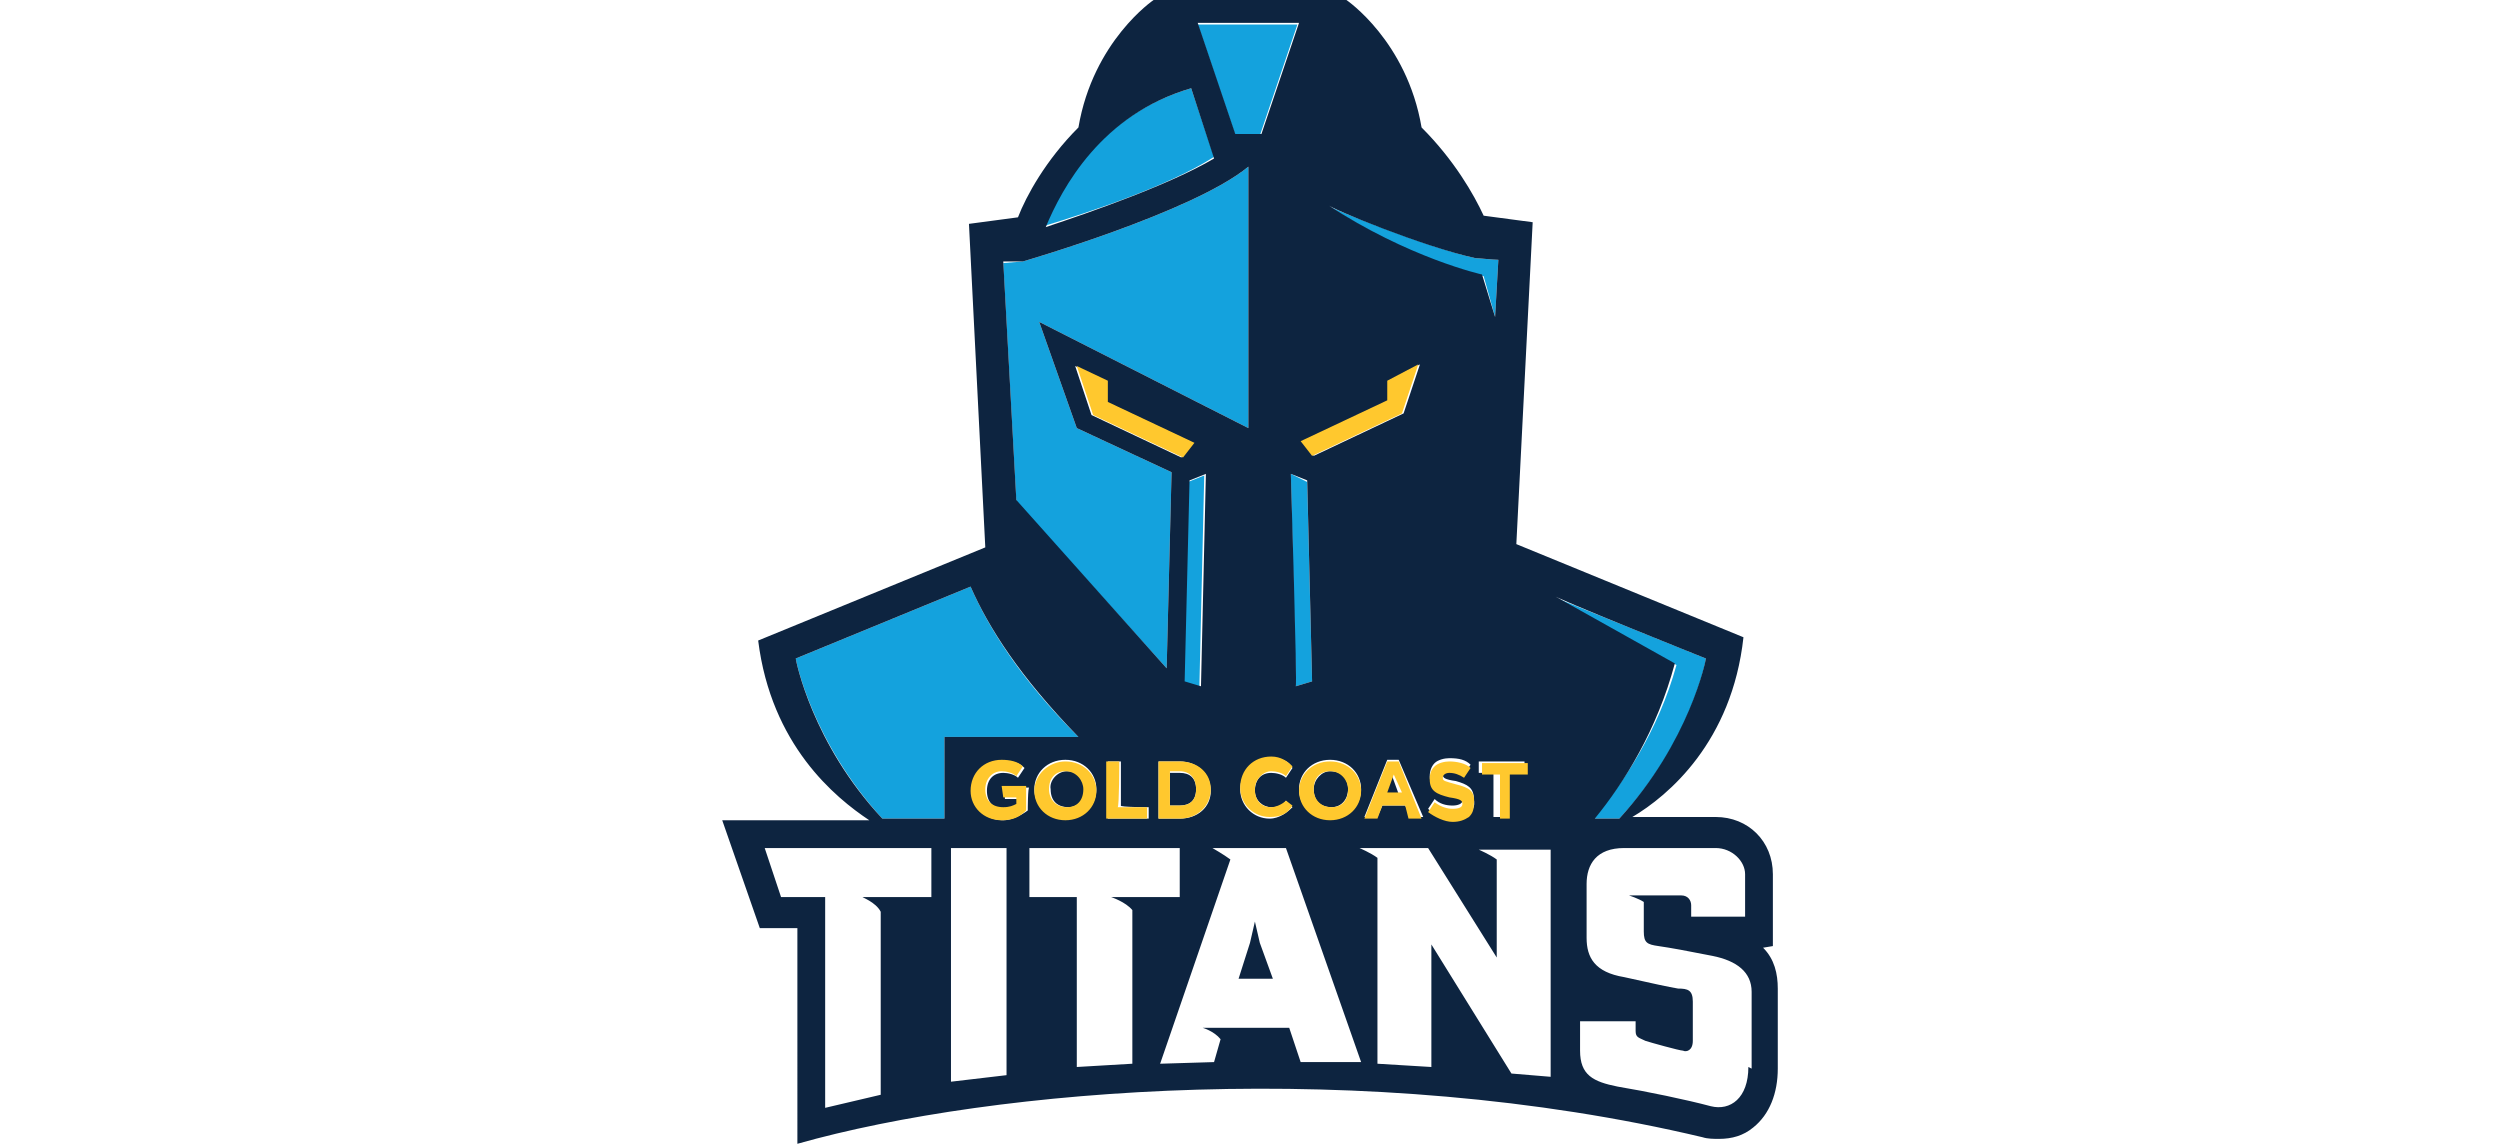
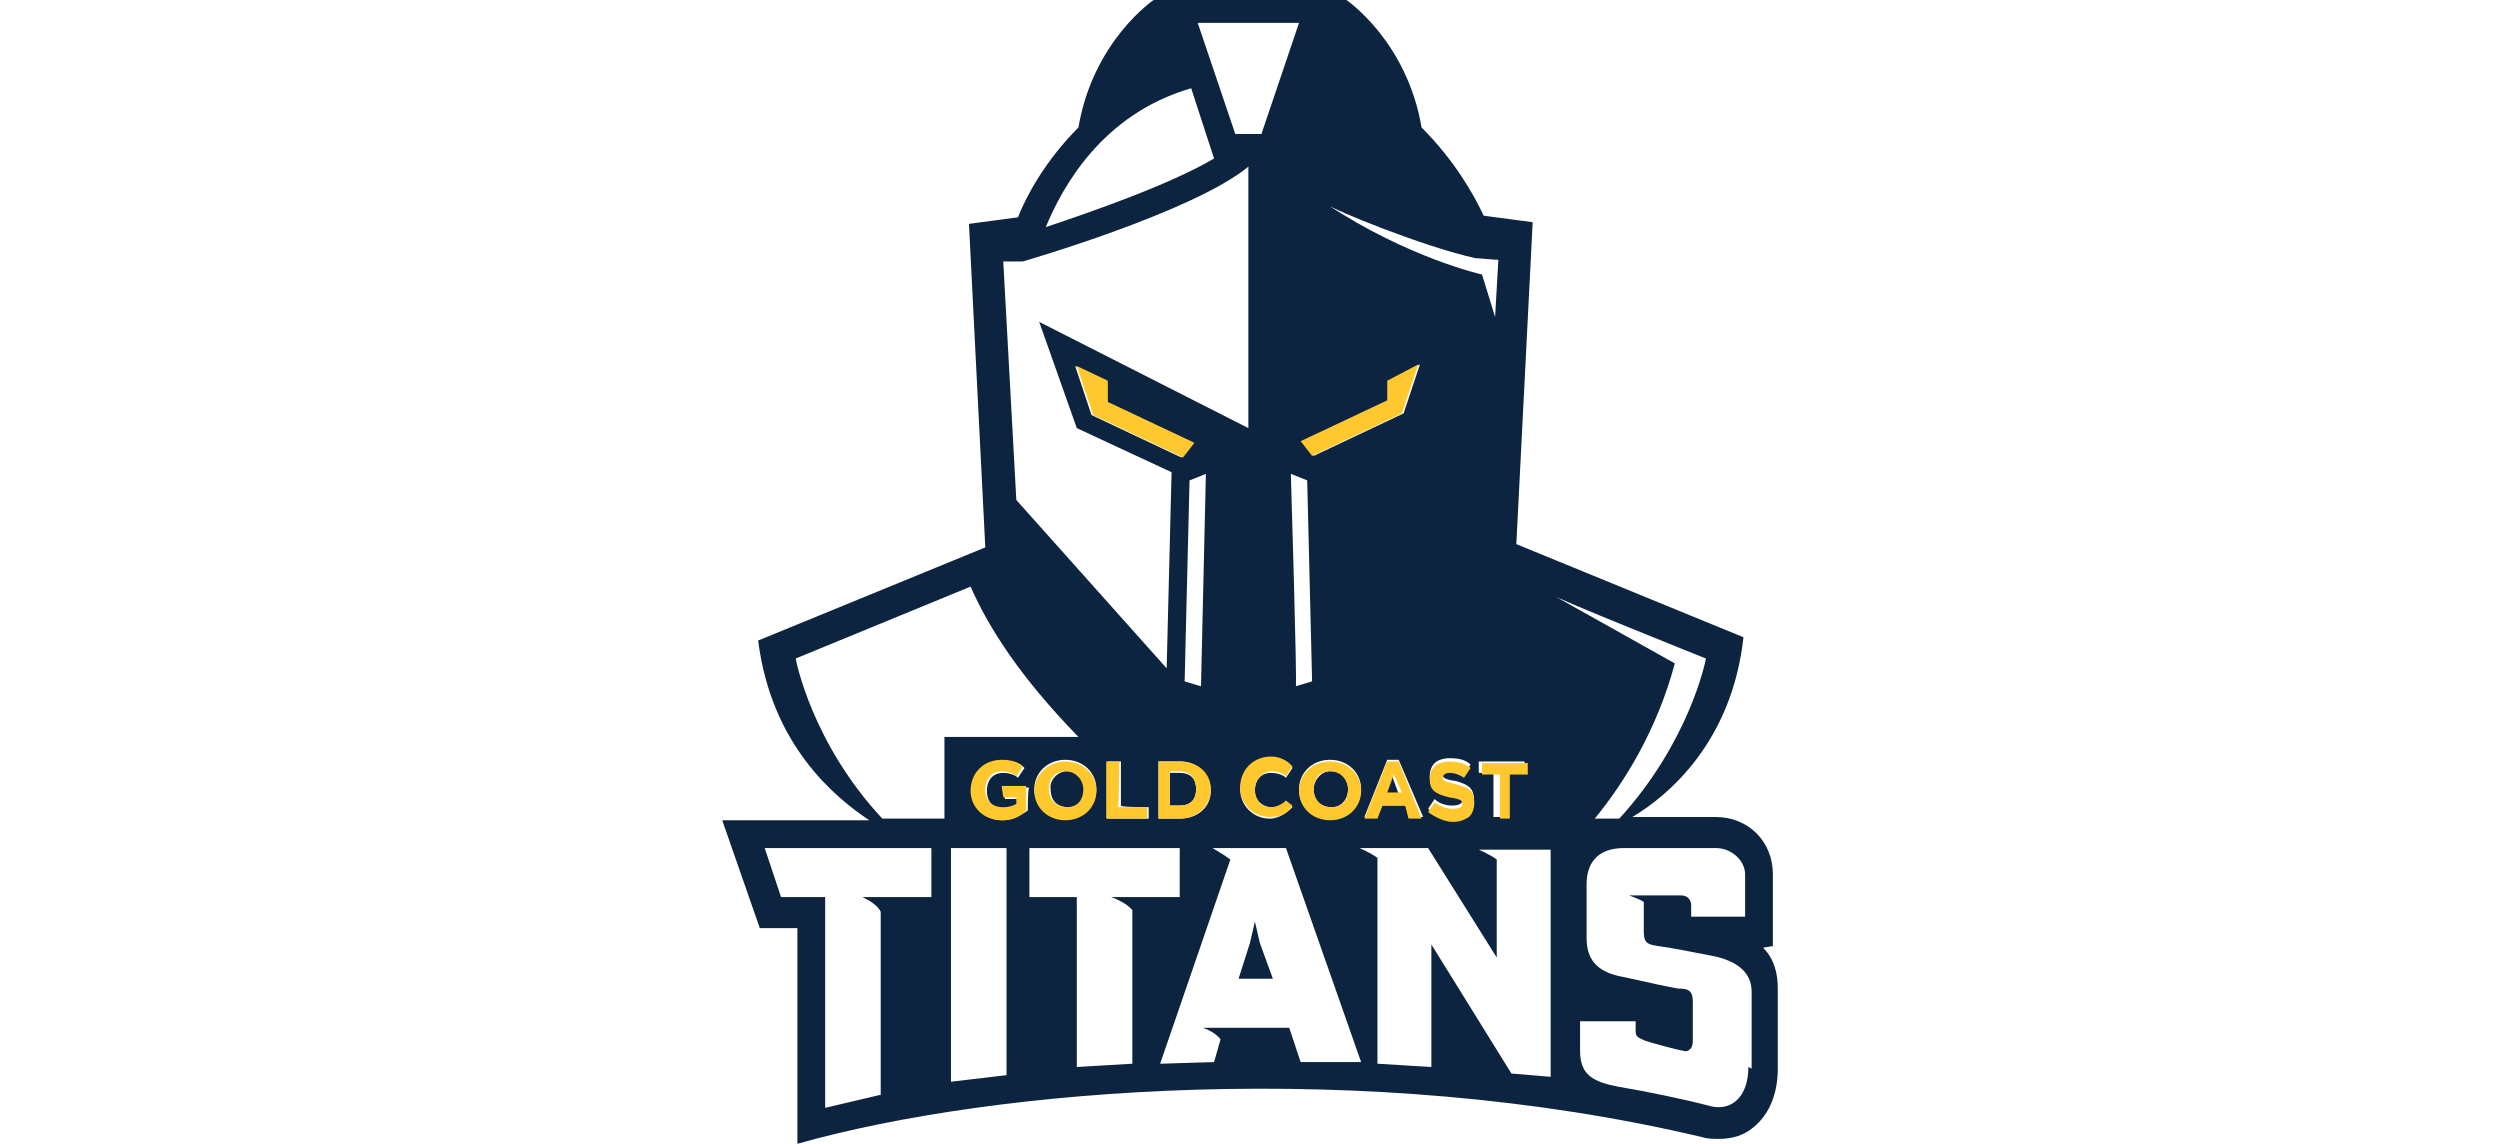
<svg xmlns="http://www.w3.org/2000/svg" version="1.1" id="a" x="0px" y="0px" viewBox="0 0 153 70" style="enable-background:new 0 0 153 70;" xml:space="preserve">
  <style type="text/css">
	.st0{fill:#14A2DD;}
	.st1{fill:#0D2440;}
	.st2{fill:#FFC82E;}
</style>
  <g>
-     <path class="st0" d="M91.5,19.4l0.2-3.5c-0.3,0-1.2-0.1-1.4-0.1c-3.1-0.7-8.7-3-9-3.2c5,3.3,9.5,4.3,9.5,4.3L91.5,19.4L91.5,19.4z    M77.1,8.3l2.3-6.8h-6.1l2.3,6.8C75.5,8.3,77.2,8.3,77.1,8.3L77.1,8.3z M72.9,5.4c-5.5,1.6-8,6-8.9,8.4c2.6-0.8,7.5-2.4,10.3-4.2   C74.3,9.6,72.9,5.4,72.9,5.4z M97.5,50.1h1.6c4.3-4.6,5.3-9.6,5.3-9.8L95,36.5l7.6,4.2C101.5,44.7,99.3,48,97.5,50.1L97.5,50.1z    M57.8,45.1H66c-3.6-3.6-5.5-6.7-6.6-9.2l-10.7,4.4c0,0.1,1,5.1,5.3,9.8h3.8L57.8,45.1L57.8,45.1z M80,29.5L79,29l0.3,13l1-0.3   L80,29.5z M73.4,42.1l0.3-13l-1,0.4l-0.3,12.3L73.4,42.1z M62.2,30.7l-0.8-14.6l1.2-0.1c0,0,10.4-3,13.8-5.8v16l-12.8-6.5l2.3,6.5   l5.8,2.7l-0.3,12L62.2,30.7L62.2,30.7L62.2,30.7z" />
    <path class="st1" d="M65.3,47.2c0.6,0,1.1,0.4,1.1,1.1c0,0.6-0.4,1.1-1,1.1c-0.7,0-1.1-0.4-1.1-1.1C64.2,47.8,64.7,47.2,65.3,47.2z    M73.2,48.3c0,0.7-0.4,1-1,1h-0.6v-2h0.6C72.8,47.3,73.2,47.6,73.2,48.3L73.2,48.3L73.2,48.3z M84.8,48.6l0.4-1.1l0.4,1.1   C85.8,48.6,84.8,48.6,84.8,48.6z M77.9,59.9h-2.1l0.7-2.2l0.3-1.3l0,0l0.3,1.3C77.1,57.7,77.9,59.9,77.9,59.9z M81.4,47.2   c0.7,0,1.1,0.4,1.1,1.1c0,0.6-0.4,1.1-1,1.1c-0.7,0-1.1-0.4-1.1-1.1C80.4,47.7,80.9,47.2,81.4,47.2z M107,65.3   c0,1.9-1.1,2.7-2.3,2.4c-1.5-0.4-3.9-0.9-5.7-1.2c-1.5-0.3-2.3-0.7-2.3-2.2v-1.8h3.4v0.6c0,0.4,0.2,0.4,0.6,0.6   c0.3,0.1,2.1,0.6,2.3,0.6c0.2,0.1,0.6,0,0.6-0.6v-2.4c0-0.7-0.3-0.8-0.9-0.8c-0.6-0.1-1.5-0.3-3.3-0.7c-1.8-0.3-2.3-1.2-2.3-2.4   v-3.3c0-1.2,0.6-2.2,2.3-2.2h5.6c1,0,1.8,0.8,1.8,1.6l0,0v2.6h-3.3v-0.7c0-0.3-0.2-0.6-0.6-0.6h-3.2c0,0,0.6,0.2,0.9,0.4V57   c0,0.7,0.2,0.8,0.9,0.9c0.7,0.1,1.8,0.3,3.3,0.6s2.4,1,2.4,2.2v4.7L107,65.3L107,65.3z M92.5,65.7l-4.9-7.9l0,0v7.5l-3.3-0.2V52.5   c-0.4-0.3-1.1-0.6-1.1-0.6h4.2l4.2,6.7l0,0v-6c-0.4-0.3-1.1-0.6-1.1-0.6h4.4v13.9C94.9,65.9,92.5,65.7,92.5,65.7L92.5,65.7z    M79.6,65l-0.7-2.1h-5.3c0,0,0.7,0.2,1.1,0.7L74.3,65L71,65.1l4.3-12.5c-0.4-0.3-1.1-0.7-1.1-0.7h4.5l4.6,13.1   C83.2,65,79.6,65,79.6,65z M65.9,65.3V54.9H63v-3h9.2v3H68c0,0,0.9,0.3,1.3,0.8v9.4L65.9,65.3L65.9,65.3L65.9,65.3z M58.2,66.2   V51.9h3.4v13.9L58.2,66.2L58.2,66.2z M53.9,55.8V67l-3.4,0.8V54.9h-2.7l-1-3H57v3h-4.2C52.7,54.9,53.6,55.2,53.9,55.8L53.9,55.8   L53.9,55.8z M62.9,49.6c-0.4,0.3-1,0.6-1.5,0.6c-1.1,0-1.9-0.8-1.9-1.7c0-1,0.8-1.9,1.9-1.9c0.7,0,1,0.1,1.3,0.4l-0.4,0.6   c-0.2-0.2-0.6-0.3-0.9-0.3c-0.6,0-1,0.4-1,1.1c0,0.7,0.4,1.1,1.1,1.1c0.2,0,0.6-0.1,0.8-0.2v-0.4h-0.8v-0.7H63   C62.9,48.1,62.9,49.6,62.9,49.6L62.9,49.6z M48.7,40.3l10.7-4.4c1.1,2.5,3,5.5,6.6,9.2h-8.2v5h-3.8C49.7,45.5,48.7,40.4,48.7,40.3   L48.7,40.3z M62.6,16c0,0,10.4-3,13.8-5.8v16l-12.8-6.5l2.3,6.5l5.8,2.7l-0.3,12l-9.2-10.3l-0.8-14.6L62.6,16L62.6,16L62.6,16z    M72.9,5.4l1.4,4.3c-2.7,1.6-7.6,3.3-10.3,4.2C65,11.5,67.4,7,72.9,5.4z M79.5,1.4l-2.3,6.8h-1.6l-2.3-6.8   C73.3,1.4,79.4,1.4,79.5,1.4L79.5,1.4z M85,24.5v-1.2l1.9-1l-1,3l-5.5,2.6l-0.7-0.9C79.7,27.1,85.1,24.5,85,24.5L85,24.5z    M90.3,15.8c0.2,0,1.1,0.1,1.4,0.1l-0.2,3.5l-0.8-2.6c0,0-4.5-1-9.5-4.3C81.5,12.8,87.1,15.1,90.3,15.8   C90.3,15.8,90.3,15.8,90.3,15.8z M104.4,40.3c0,0.1-1,5.1-5.3,9.8h-1.5c1.8-2.2,3.8-5.4,4.9-9.5L95,36.4   C94.9,36.5,104.4,40.3,104.4,40.3z M79,29l1,0.4l0.3,12.3l-1,0.3C79.4,42.1,79,29,79,29z M73.8,29l-0.3,13l-1-0.3l0.3-12.3L73.8,29   C73.8,29,73.8,29,73.8,29z M73,27.1l-0.7,0.9l-5.5-2.6l-1-3l1.9,1v1.2L73,27.1L73,27.1L73,27.1z M67.1,48.3c0,1-0.8,1.8-1.9,1.8   c-1.1,0-1.9-0.8-1.9-1.8c0-1,0.8-1.8,1.9-1.8C66.3,46.5,67.1,47.3,67.1,48.3L67.1,48.3z M70.3,49.4v0.7h-2.5v-3.5h0.8v2.7   C68.5,49.4,70.3,49.4,70.3,49.4L70.3,49.4z M72.2,50.1h-1.3v-3.5h1.3c1.1,0,1.9,0.8,1.9,1.8S73.3,50.1,72.2,50.1z M77.8,49.4   c0.4,0,0.7-0.1,0.9-0.4l0.4,0.4c-0.3,0.3-0.8,0.7-1.4,0.7c-1,0-1.8-0.8-1.8-1.8s0.8-1.9,1.9-1.9c0.7,0,1.1,0.2,1.3,0.6l-0.4,0.6   c-0.2-0.2-0.6-0.3-0.9-0.3c-0.6,0-1,0.4-1,1.1C76.8,49,77.3,49.4,77.8,49.4L77.8,49.4z M83.3,48.3c0,1-0.8,1.8-1.9,1.8   s-1.9-0.8-1.9-1.8c0-1,0.8-1.8,1.9-1.8S83.3,47.3,83.3,48.3L83.3,48.3z M87.1,50h-0.8L86,49.3h-1.4L84.3,50h-0.8l1.4-3.5h0.7   L87.1,50z M89.9,49.8c-0.2,0.2-0.6,0.3-1,0.3c-0.6,0-1.1-0.2-1.5-0.6l0.4-0.6c0.3,0.3,0.7,0.4,1.1,0.4c0.3,0,0.6-0.1,0.6-0.3   s-0.1-0.3-0.8-0.4c-0.7-0.2-1.2-0.3-1.2-1.1c0-0.3,0.1-0.6,0.3-0.8c0.2-0.2,0.6-0.3,0.9-0.3c0.6,0,1,0.1,1.3,0.4l-0.4,0.6   c-0.3-0.2-0.7-0.3-0.9-0.3c-0.2,0-0.4,0.1-0.4,0.3c0,0.2,0.1,0.3,0.8,0.4c0.7,0.2,1.1,0.4,1.1,1.1C90.3,49.4,90.1,49.6,89.9,49.8   C89.9,49.8,89.9,49.8,89.9,49.8z M90.5,47.3v-0.7h2.8v0.7h-1.1v2.7h-0.8v-2.7C91.6,47.3,90.5,47.3,90.5,47.3z M108.5,57.9v-4.4   c0-2-1.5-3.5-3.5-3.5h-5.1c2.2-1.3,6.1-4.6,6.8-11l-13.9-5.7l1-19.7l-3-0.4C90.2,11.9,89,9.8,87,7.8C86.1,2.5,82.4,0,82.4,0H70.6   c0,0-3.7,2.5-4.6,7.8c-2,2-3.2,4.2-3.7,5.5l-3,0.4l1,19.8l-13.9,5.7c0.8,6.4,4.7,9.6,6.8,11h-9l2.3,6.6h2.3V70   c12-3.4,34.8-5.3,55.4-0.4c0.3,0.1,0.7,0.1,1,0.1c0.8,0,1.5-0.2,2.1-0.7c1-0.8,1.5-2.1,1.5-3.6v-4.9c0-0.9-0.2-1.8-0.9-2.5   L108.5,57.9L108.5,57.9z" />
    <path class="st2" d="M89.1,48c-0.7-0.2-0.8-0.2-0.8-0.4s0.2-0.3,0.4-0.3c0.3,0,0.6,0.1,0.9,0.3l0.4-0.6c-0.3-0.3-0.9-0.4-1.3-0.4   c-0.3,0-0.7,0.1-0.9,0.3c-0.2,0.2-0.3,0.4-0.3,0.8c0,0.7,0.4,0.9,1.2,1.1c0.7,0.1,0.8,0.2,0.8,0.4s-0.2,0.3-0.6,0.3   c-0.3,0-0.7-0.1-1.1-0.4l-0.4,0.6c0.4,0.3,1,0.6,1.5,0.6c0.4,0,0.7-0.1,1-0.3c0.2-0.2,0.3-0.4,0.3-0.8C90.3,48.4,89.9,48.2,89.1,48   C89.1,48,89.1,48,89.1,48z M92.4,50.1v-2.7h1.1v-0.7h-2.8v0.7h1.1v2.7C91.7,50.1,92.4,50.1,92.4,50.1z M81.4,47.2   c-0.6,0-1,0.4-1,1.1c0,0.6,0.4,1.1,1.1,1.1c0.6,0,1-0.4,1-1.1C82.5,47.8,82.1,47.2,81.4,47.2z M81.4,46.6c1.1,0,1.9,0.8,1.9,1.8   s-0.8,1.8-1.9,1.8c-1.1,0-1.9-0.8-1.9-1.8S80.3,46.6,81.4,46.6z M77.8,47.2c0.3,0,0.7,0.1,0.9,0.3l0.4-0.6   c-0.3-0.3-0.7-0.6-1.3-0.6c-1.1,0-1.9,0.8-1.9,1.9c0,1,0.8,1.8,1.8,1.8c0.7,0,1.1-0.2,1.4-0.7L78.7,49c-0.2,0.2-0.6,0.4-0.9,0.4   c-0.6,0-1-0.4-1-1.1C76.8,47.7,77.3,47.2,77.8,47.2L77.8,47.2L77.8,47.2z M65.2,47.2c-0.6,0-1,0.4-1,1.1c0,0.6,0.4,1.1,1.1,1.1   c0.6,0,1-0.4,1-1.1C66.3,47.8,65.9,47.2,65.2,47.2L65.2,47.2z M65.2,46.6c1.1,0,1.9,0.8,1.9,1.8s-0.8,1.8-1.9,1.8s-1.9-0.8-1.9-1.8   S64.2,46.6,65.2,46.6z M61.4,48.8h0.8v0.4c-0.2,0.1-0.4,0.2-0.8,0.2c-0.7,0-1.1-0.4-1.1-1.1c0-0.6,0.4-1.1,1-1.1   c0.3,0,0.7,0.1,0.9,0.3l0.4-0.6c-0.3-0.3-0.8-0.4-1.3-0.4c-1.1,0-1.9,0.8-1.9,1.9c0,1,0.8,1.8,1.9,1.8c0.7,0,1.1-0.2,1.5-0.6v-1.5   h-1.5L61.4,48.8L61.4,48.8L61.4,48.8z M85.3,47.4l-0.4,1.1h0.9L85.3,47.4z M84.9,46.6h0.7l1.4,3.5h-0.8L86,49.3h-1.4l-0.3,0.8h-0.8   L84.9,46.6L84.9,46.6z M73.2,48.3c0-0.7-0.4-1.1-1-1.1h-0.6v2.1h0.6C72.8,49.3,73.2,49,73.2,48.3z M74.1,48.3c0,1-0.8,1.8-1.9,1.8   h-1.3v-3.5h1.3C73.3,46.6,74.1,47.3,74.1,48.3L74.1,48.3z M68.5,46.6h-0.8v3.5h2.5v-0.7h-1.8C68.5,49.4,68.5,46.6,68.5,46.6z    M65.9,22.4l1,3l5.5,2.6l0.7-0.9l-5.3-2.5v-1.3L65.9,22.4L65.9,22.4z M80.3,27.9l-0.7-0.9l5.3-2.5v-1.2l1.9-1l-1,3L80.3,27.9   L80.3,27.9L80.3,27.9z" />
  </g>
</svg>